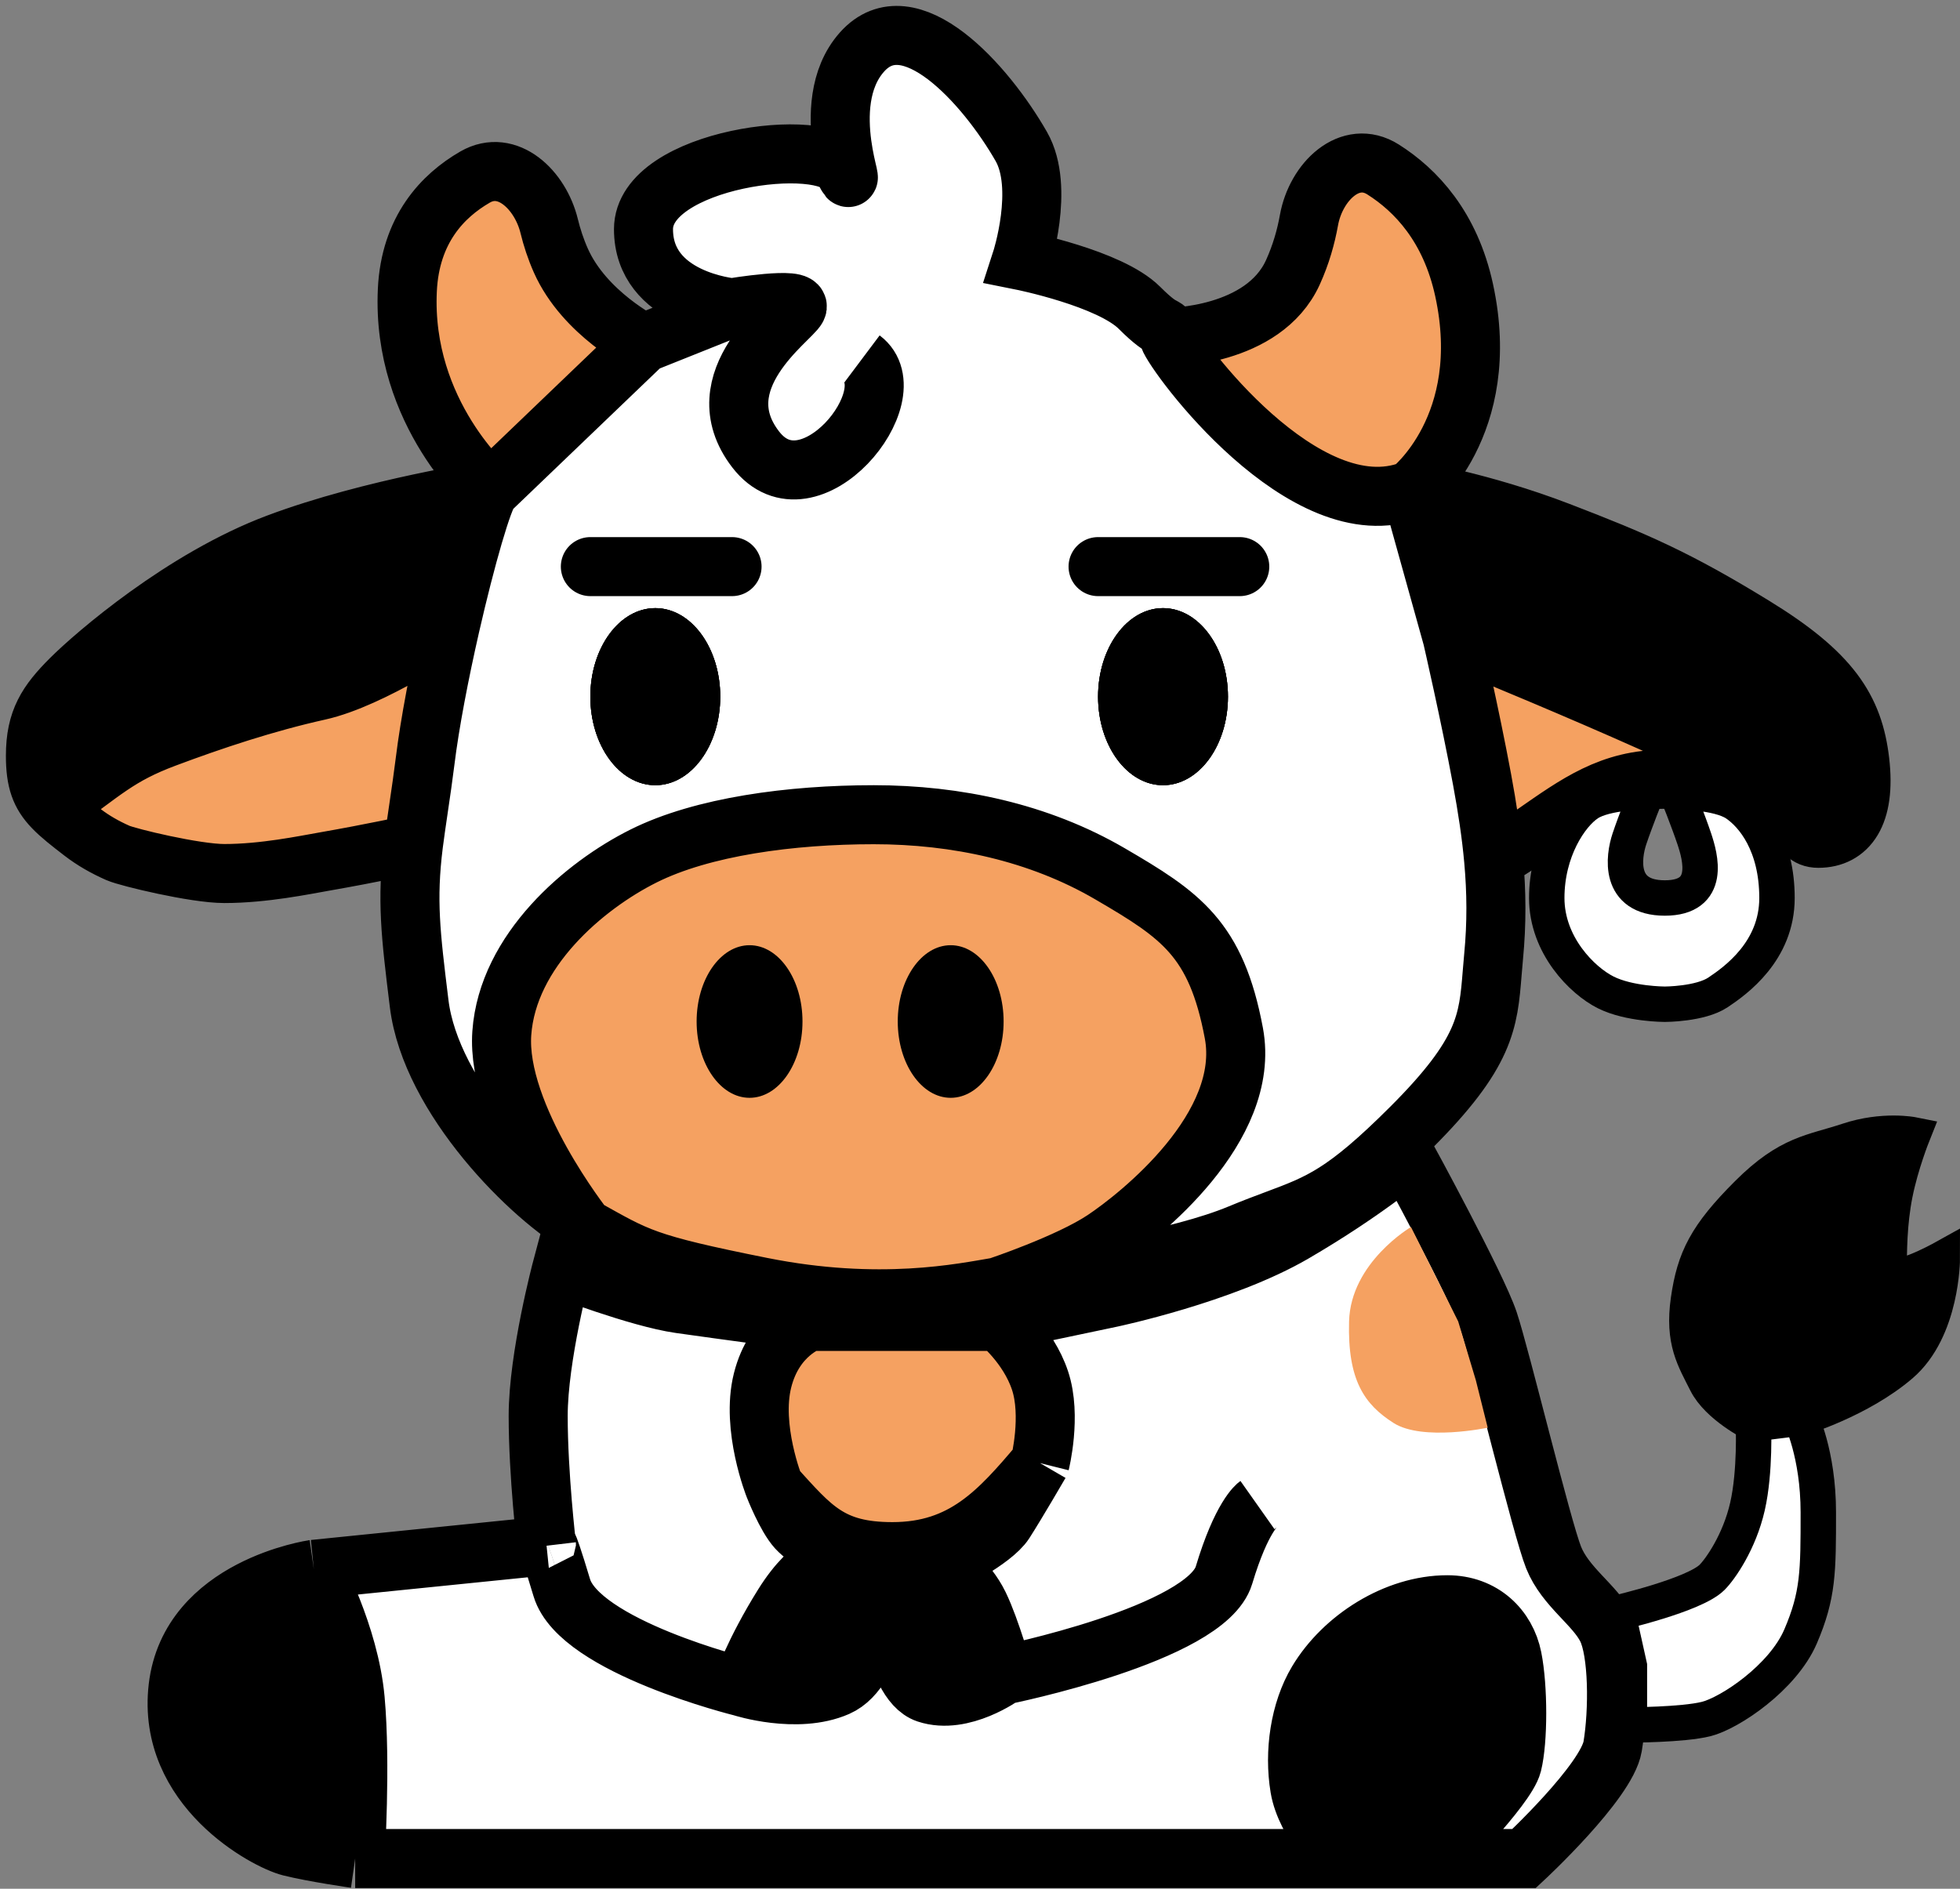
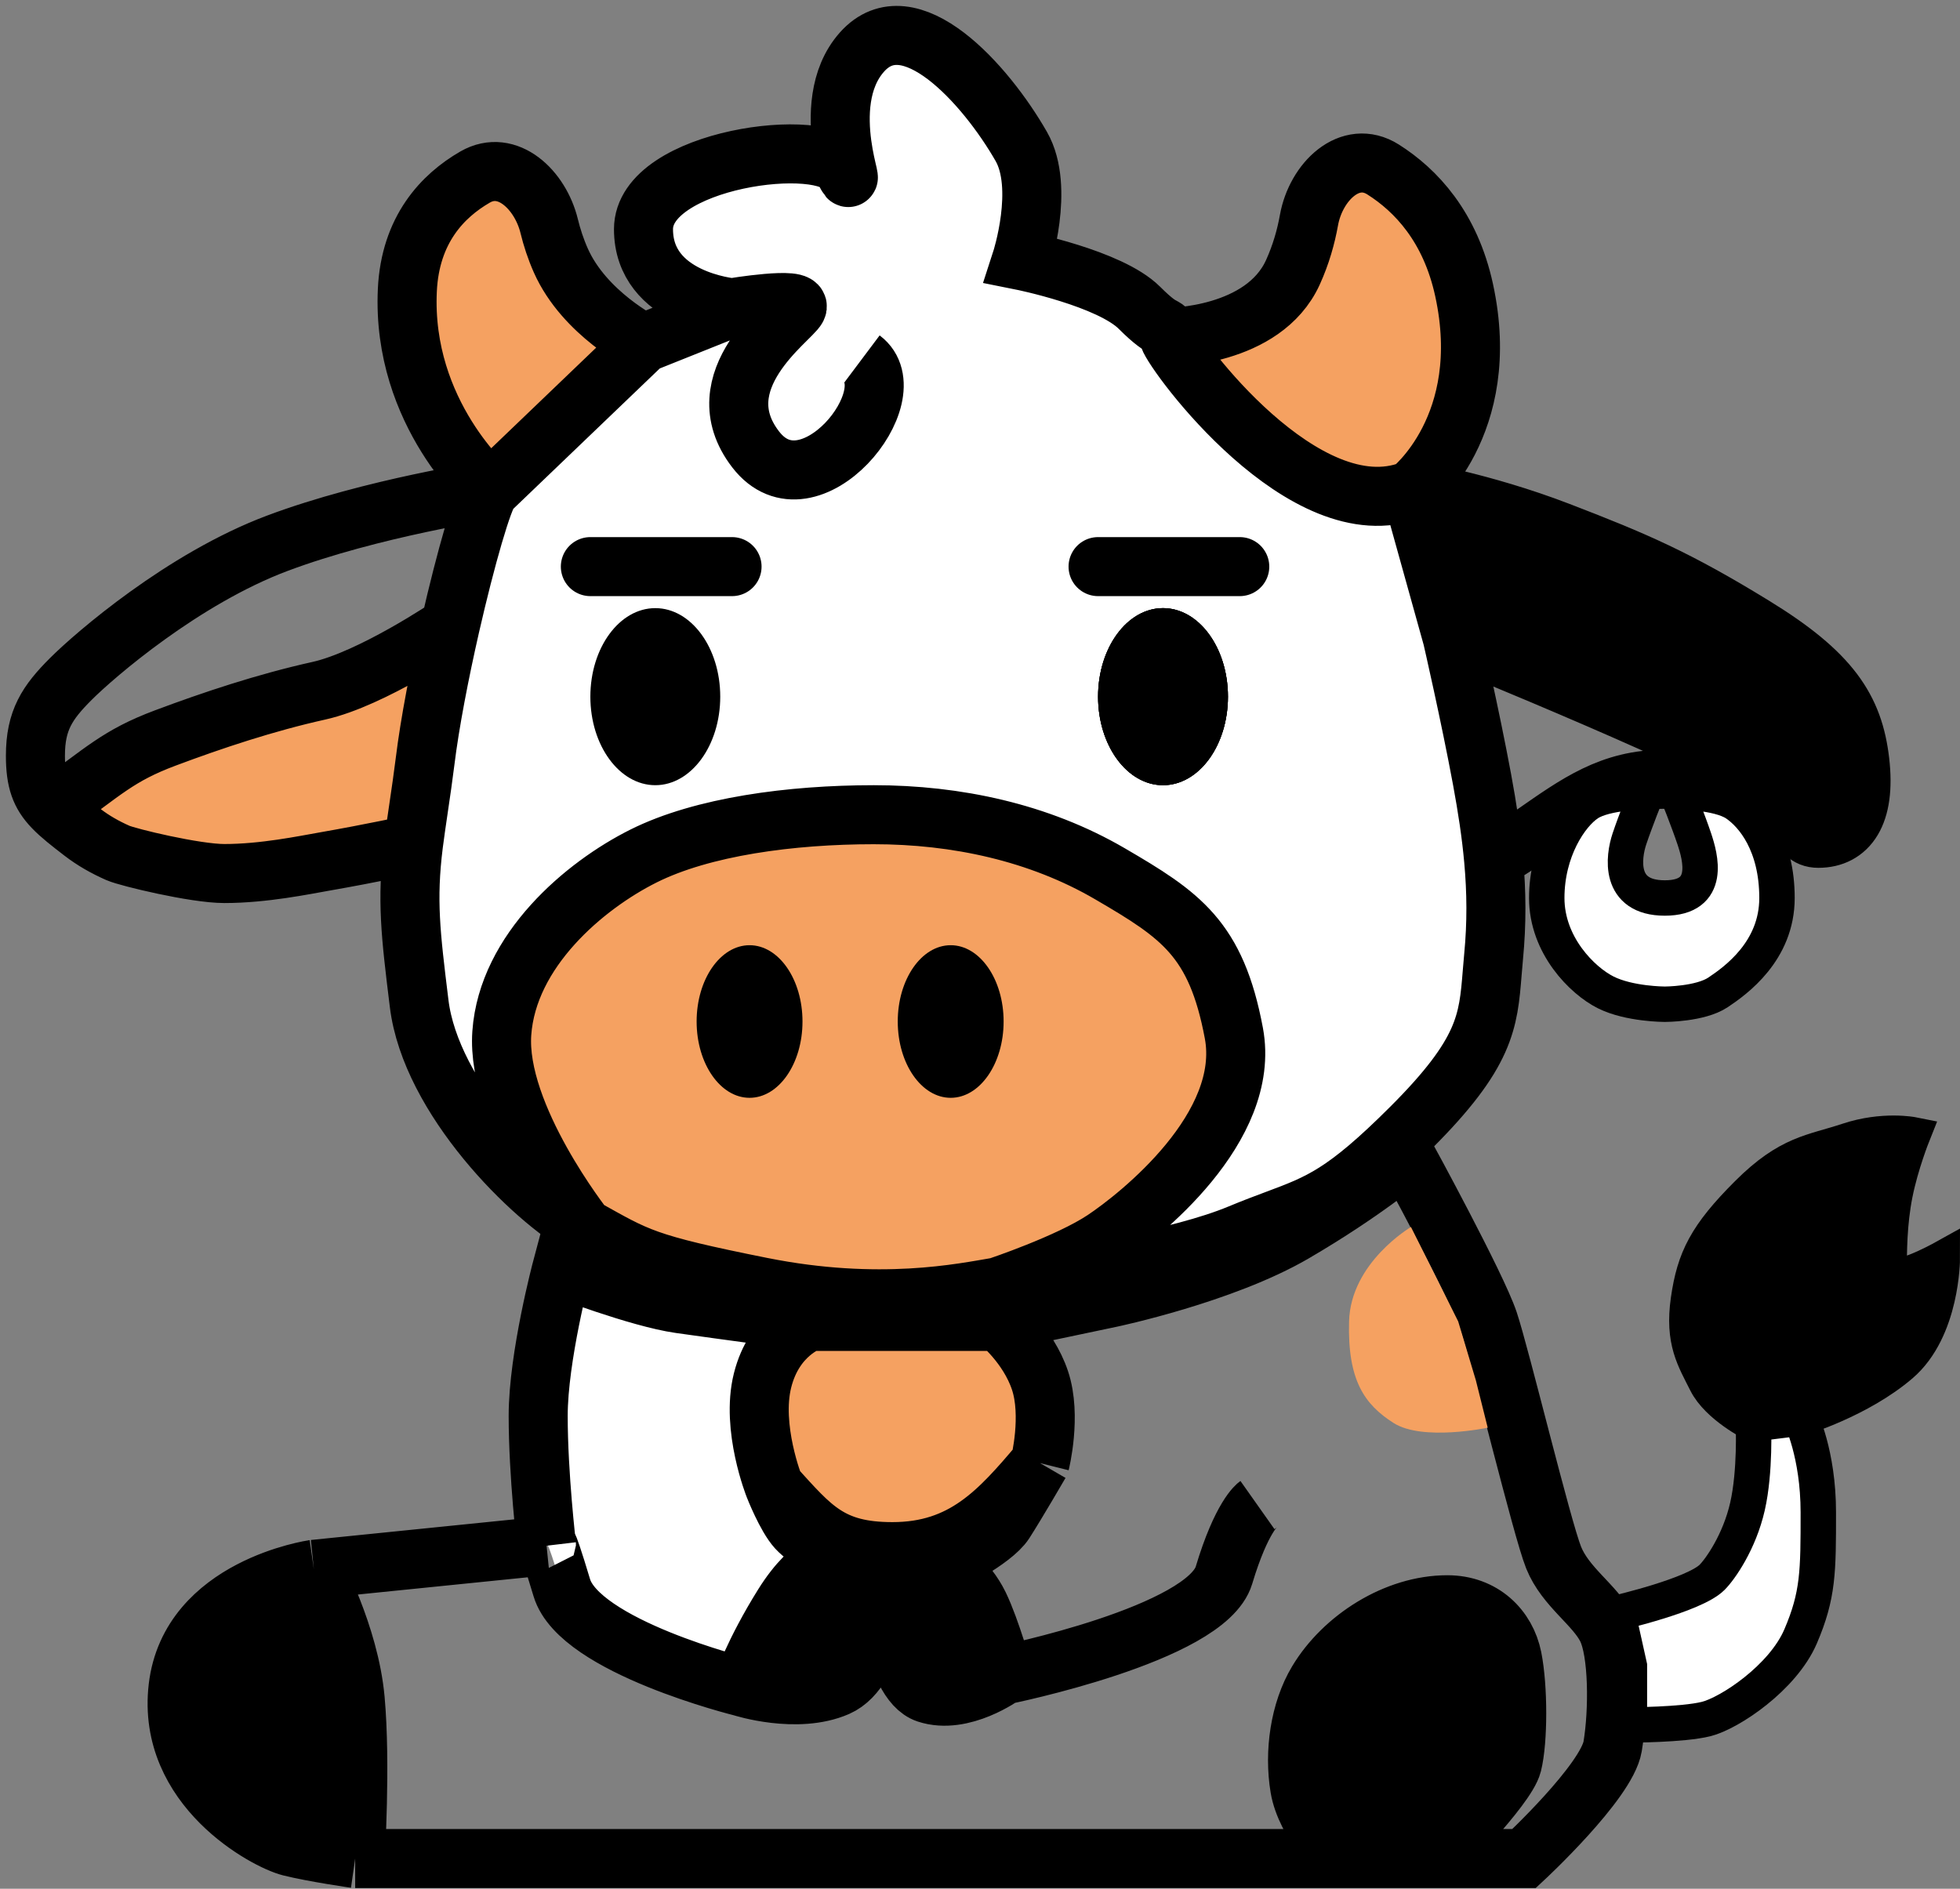
<svg xmlns="http://www.w3.org/2000/svg" width="166" height="160" viewBox="0 0 166 160" fill="none">
  <rect x="0" y="0" width="166" height="160" fill="#808080" stroke="none" />
  <path d="M148.5 120.625C148.5 120.625 145.5 119.125 144.5 117.125C143.5 115.125 142.5 113.625 143 110.125C143.5 106.625 144.5 104.625 148 101.125C151.5 97.625 153.5 97.625 156.5 96.625C159.5 95.625 162 96.125 162 96.125C162 96.125 161 98.625 160.5 101.125C160 103.625 160 106.125 160 107.625C160 109.125 164.5 106.625 164.5 106.625C164.5 106.625 164.5 112.625 161 115.625C157.5 118.625 152.5 120.125 152.5 120.125L148.5 120.625Z" fill="black" />
  <path d="M148.5 120.625C148.5 120.625 145.5 119.125 144.5 117.125C143.5 115.125 142.5 113.625 143 110.125C143.5 106.625 144.5 104.625 148 101.125C151.5 97.625 153.5 97.625 156.5 96.625C159.5 95.625 162 96.125 162 96.125C162 96.125 161 98.625 160.5 101.125C160 103.625 160 106.125 160 107.625C160 109.125 164.5 106.625 164.5 106.625C164.5 106.625 164.5 112.625 161 115.625C157.5 118.625 152.5 120.125 152.5 120.125L148.5 120.625ZM148.5 120.625C148.5 120.625 149 117.625 150.5 115.125C152 112.625 155 111.625 155 111.625" stroke="black" stroke-width="3" />
  <path d="M137 136.625C137 136.625 143.5 135.125 145 133.625C145.704 132.921 147.315 130.625 148 127.625C148.685 124.625 148.5 120.625 148.5 120.625L152.5 120.125C152.5 120.125 154 123.125 154 128.125C154 133.125 154 135.125 152.5 138.625C151 142.125 146.5 145.125 144.5 145.625C142.5 146.125 138 146.125 138 146.125V141.125L137 136.625Z" fill="white" stroke="black" stroke-width="3" />
  <path d="M15.082 142.944C14.082 151.444 22.581 155.944 24.581 156.444C26.581 156.944 30.081 157.444 30.081 157.444C30.081 157.444 30.581 149.444 30.081 143.944C29.581 138.444 26.581 132.944 26.581 132.944C26.581 132.944 16.081 134.444 15.082 142.944Z" fill="black" />
  <path d="M128.081 140.444C127.581 137.944 125.581 135.944 122.581 135.944C118.231 135.944 113.778 138.783 111.581 142.444C110.081 144.944 109.581 148.444 110.081 151.444C110.581 154.444 113.581 157.444 113.581 157.444H121.581C121.581 157.444 127.581 151.444 128.081 149.444C128.581 147.444 128.581 142.944 128.081 140.444Z" fill="black" />
  <path d="M84.582 111.944H68.582C68.582 111.944 65.582 112.944 64.582 116.944C63.581 120.944 65.582 125.944 65.582 125.944C68.761 129.442 70.331 131.444 75.582 131.444C81.621 131.444 84.624 128.03 88.082 123.944C88.082 123.944 89.082 119.944 88.082 116.944C87.082 113.944 84.582 111.944 84.582 111.944Z" fill="#F5A161" />
  <path d="M47.581 107.444C47.581 107.444 45.581 114.944 45.581 119.944C45.581 124.944 46.291 130.944 46.291 130.944C46.291 130.944 46.081 129.5 47.581 134.5C49.081 139.5 62.837 142.904 62.837 142.904C62.837 142.904 63.837 139.96 66.337 135.96C68.837 131.96 71 131.96 71 131.96C71 131.96 68.418 130.5 67.5 129.5C66.582 128.5 65.582 125.944 65.582 125.944C65.582 125.944 63.581 120.944 64.582 116.944C65.582 112.944 68.582 111.944 68.582 111.944C68.582 111.944 61.081 110.944 57.581 110.444C54.081 109.944 47.581 107.444 47.581 107.444Z" fill="white" />
  <path d="M82.918 135.96C81.918 133.904 80 132.5 80 132.5L74.918 133.904C74.918 133.904 75.5 142.46 78.5 143.46C81.5 144.46 85 141.904 85 141.904C85 141.904 83.918 138.015 82.918 135.96Z" fill="black" />
  <path d="M62.837 142.904C62.837 142.904 67.5 144.404 70.918 142.904C74.337 141.404 74.918 133.904 74.918 133.904L71 131.96C71 131.96 68.837 131.96 66.337 135.96C63.837 139.96 62.837 142.904 62.837 142.904Z" fill="black" />
-   <path d="M47.581 134.5C46.081 129.5 46.291 130.944 46.291 130.944L26.581 132.944C26.581 132.944 29.581 138.444 30.081 143.944C30.581 149.444 30.081 157.444 30.081 157.444H52.581H69.582H81.582H96.082H113.581C113.581 157.444 110.581 154.444 110.081 151.444C109.581 148.444 110.081 144.944 111.581 142.444C113.778 138.783 118.231 135.944 122.581 135.944C125.581 135.944 127.581 137.944 128.081 140.444C128.581 142.944 128.581 147.444 128.081 149.444C127.581 151.444 121.581 157.444 121.581 157.444H129.081C129.081 157.444 136.081 150.944 136.581 147.944C137.081 144.944 137.081 139.944 136.081 137.944C135.081 135.944 132.581 134.444 131.581 131.944C130.581 129.444 127.081 114.944 126.081 111.944C125.081 108.944 119.081 97.944 119.081 97.944C119.081 97.944 115.581 100.944 109.581 104.444C103.581 107.944 94.082 109.944 94.082 109.944L84.582 111.944C84.582 111.944 87.082 113.944 88.082 116.944C89.082 119.944 88.082 123.944 88.082 123.944C88.082 123.944 86.082 127.389 85.082 128.944C84.082 130.5 80 132.5 80 132.5C80 132.5 81.918 133.904 82.918 135.96C83.918 138.015 85 141.904 85 141.904C85 141.904 81.5 144.46 78.5 143.46C75.5 142.46 74.918 133.904 74.918 133.904L80 132.5C80 132.5 84.082 130.5 85.082 128.944C86.082 127.389 88.082 123.944 88.082 123.944C84.624 128.03 81.621 131.444 75.582 131.444C70.331 131.444 68.761 129.442 65.582 125.944C65.582 125.944 66.582 128.5 67.5 129.5C68.418 130.5 71 131.96 71 131.96L74.918 133.904C74.918 133.904 74.337 141.404 70.918 142.904C67.5 144.404 62.837 142.904 62.837 142.904C62.837 142.904 49.081 139.5 47.581 134.5Z" fill="white" />
  <path d="M26.581 132.944C26.581 132.944 16.081 134.444 15.082 142.944C14.082 151.444 22.581 155.944 24.581 156.444C26.581 156.944 30.081 157.444 30.081 157.444M26.581 132.944L46.291 130.944M26.581 132.944C26.581 132.944 29.581 138.444 30.081 143.944C30.581 149.444 30.081 157.444 30.081 157.444M46.291 130.944C46.291 130.944 45.581 124.944 45.581 119.944C45.581 114.944 47.581 107.444 47.581 107.444C47.581 107.444 54.081 109.944 57.581 110.444C61.081 110.944 68.582 111.944 68.582 111.944M46.291 130.944C46.291 130.944 46.081 129.5 47.581 134.5C49.081 139.5 62.837 142.904 62.837 142.904M30.081 157.444H52.581H69.582H81.582H96.082H113.581M84.582 111.944L94.082 109.944C94.082 109.944 103.581 107.944 109.581 104.444C115.581 100.944 119.081 97.944 119.081 97.944C119.081 97.944 125.081 108.944 126.081 111.944C127.081 114.944 130.581 129.444 131.581 131.944C132.581 134.444 135.081 135.944 136.081 137.944C137.081 139.944 137.081 144.944 136.581 147.944C136.081 150.944 129.081 157.444 129.081 157.444H121.581M84.582 111.944H68.582M84.582 111.944C84.582 111.944 87.082 113.944 88.082 116.944C89.082 119.944 88.082 123.944 88.082 123.944M68.582 111.944C68.582 111.944 65.582 112.944 64.582 116.944C63.581 120.944 65.582 125.944 65.582 125.944M65.582 125.944C65.582 125.944 66.582 128.5 67.5 129.5C68.418 130.5 71 131.96 71 131.96M65.582 125.944C68.761 129.442 70.331 131.444 75.582 131.444C81.621 131.444 84.624 128.03 88.082 123.944M88.082 123.944C88.082 123.944 86.082 127.389 85.082 128.944C84.082 130.5 80 132.5 80 132.5M80 132.5C80 132.5 81.918 133.904 82.918 135.96C83.918 138.015 85 141.904 85 141.904M80 132.5L74.918 133.904M85 141.904C85 141.904 81.5 144.46 78.5 143.46C75.5 142.46 74.918 133.904 74.918 133.904M85 141.904C85 141.904 102.163 138.444 103.663 133.444C105.163 128.444 106.5 127.5 106.5 127.5M121.581 157.444C121.581 157.444 127.581 151.444 128.081 149.444C128.581 147.444 128.581 142.944 128.081 140.444C127.581 137.944 125.581 135.944 122.581 135.944C118.231 135.944 113.778 138.783 111.581 142.444C110.081 144.944 109.581 148.444 110.081 151.444C110.581 154.444 113.581 157.444 113.581 157.444M121.581 157.444H113.581M62.837 142.904C62.837 142.904 67.5 144.404 70.918 142.904C74.337 141.404 74.918 133.904 74.918 133.904M62.837 142.904C62.837 142.904 63.837 139.96 66.337 135.96C68.837 131.96 71 131.96 71 131.96M71 131.96L74.918 133.904" stroke="black" stroke-width="5" />
  <path d="M119.5 103.945C119.5 103.945 114.392 106.944 114.258 111.942C114.123 116.94 115.569 118.98 118.027 120.546C120.486 122.113 126 120.945 126 120.945L125 116.945L123.5 111.942L119.5 103.945Z" fill="#F5A161" />
  <path d="M49.5 104.017C54 106.517 54.5 107.017 64.5 109.017C74.5 111.017 81.519 109.517 84.5 109.017C84.5 109.017 90.5 107.017 93.5 105.017C96.5 103.017 106 95.517 104.5 87.517C103 79.517 100 77.517 94 74.017C88 70.517 81 69.017 74 69.017C67 69.017 59.5 70.017 54.5 72.517C49.5 75.017 43 80.517 42.5 87.517C42 94.517 49.5 104.017 49.5 104.017Z" fill="#F5A161" />
  <path d="M7 70.517C7.883 71.195 8.896 71.778 10 72.262C10.831 72.626 16.513 74 19 74C22.347 74 25.791 73.278 27.5 72.98C31.445 72.293 35.019 71.517 35.019 71.517C35.125 70.678 35.282 69.604 35.448 68.473C35.645 67.136 35.853 65.719 36 64.517C36.4 61.252 37.226 56.989 38.132 53.017C38.132 53.017 31.5 57.517 27 58.517C22.5 59.517 18 61.017 14 62.517C10 64.017 8.796 65.332 4.5 68.416C5.107 69.051 5.925 69.691 7 70.517Z" fill="#F5A161" />
-   <path d="M123 54.017C123 54.017 124.5 60.517 125.519 66.017C125.968 68.437 126.304 70.663 126.5 72.823C126.5 72.823 129 71.266 130 70.572C133.507 68.14 136.448 65.977 141 66.017C145.217 66.054 149.5 66.072 149.5 66.072C146.5 63.572 123 54.017 123 54.017Z" fill="#F5A161" />
  <path d="M35.5 85.017C36.481 93.017 45 101.517 49.5 104.017C49.5 104.017 42 94.517 42.5 87.517C43 80.517 49.5 75.017 54.5 72.517C59.5 70.017 67 69.017 74 69.017C81 69.017 88 70.517 94 74.017C100 77.517 103 79.517 104.5 87.517C106 95.517 96.5 103.017 93.5 105.017C90.5 107.017 84.5 109.017 84.5 109.017C84.925 108.946 85.524 108.854 86.255 108.742C90.654 108.069 99.856 106.66 105 104.517C106.174 104.028 107.177 103.653 108.082 103.315C111.805 101.925 113.889 101.147 119.519 95.517C125.831 89.206 126.045 86.552 126.379 82.427C126.415 81.976 126.453 81.509 126.5 81.017C126.769 78.217 126.749 75.573 126.5 72.823C126.304 70.663 125.968 68.437 125.519 66.017C124.5 60.517 123 54.017 123 54.017L119.519 41.517C110.5 45.017 99.5 30.072 99 28.572C98.5 27.072 99 28.572 96.5 26.072C94 23.572 86.5 22.072 86.5 22.072C86.5 22.072 88.5 15.914 86.5 12.414C83.484 7.135 77 -0.086 73 4.414C69 8.914 73 17.413 71.5 14.414C70 11.414 54.5 13.414 54.5 19.414C54.5 25.414 62 26.072 62 26.072L54.5 29.072L41.519 41.517C40.927 42.109 39.446 47.256 38.132 53.017C37.226 56.989 36.4 61.252 36 64.517C35.853 65.719 35.645 67.136 35.448 68.473C35.282 69.604 35.125 70.678 35.019 71.517C34.425 76.245 34.785 79.189 35.483 84.878L35.5 85.017Z" fill="white" />
  <path d="M99 28.572C99.5 30.072 110.5 45.017 119.519 41.517C119.519 41.517 126.5 36.072 124 24.572C122.832 19.199 119.917 16.118 117.143 14.36C114.343 12.586 111.449 15.384 110.862 18.647C110.611 20.046 110.188 21.559 109.5 23.072C107 28.572 99 28.572 99 28.572Z" fill="#F5A161" />
  <path d="M41.519 41.517L54.5 29.072C54.5 29.072 49.5 26.572 47.5 22.072C47.06 21.082 46.741 20.092 46.511 19.149C45.761 16.076 42.97 13.418 40.231 15.002C37.486 16.589 34.744 19.451 34.5 24.572C34 35.072 41.519 41.517 41.519 41.517Z" fill="#F5A161" />
  <path d="M123 54.017C123 54.017 146.5 63.572 149.5 66.072C152.5 68.572 152.065 71.017 154 71.017C156.481 71.017 158.038 69.017 157.519 64.517C157 60.017 155.038 57.017 148.519 53.017C142 49.017 138.519 47.517 132.019 45.017C125.519 42.517 119.519 41.517 119.519 41.517L123 54.017Z" fill="black" />
-   <path d="M41.519 41.517C41.519 41.517 31.5 43.017 23.5 46.017C15.5 49.017 8 55.517 6 57.517C4 59.517 3 61.017 3 64.017C3 66.16 3.412 67.28 4.5 68.416C8.796 65.332 10 64.017 14 62.517C18 61.017 22.5 59.517 27 58.517C31.5 57.517 38.132 53.017 38.132 53.017C39.446 47.256 40.927 42.109 41.519 41.517Z" fill="black" />
  <path d="M41.519 41.517C41.519 41.517 31.5 43.017 23.5 46.017C15.5 49.017 8 55.517 6 57.517C4 59.517 3 61.017 3 64.017C3 66.16 3.412 67.28 4.5 68.416M41.519 41.517C40.927 42.109 39.446 47.256 38.132 53.017M41.519 41.517L54.5 29.072M41.519 41.517C41.519 41.517 34 35.072 34.5 24.572C34.744 19.451 37.486 16.589 40.231 15.002C42.97 13.418 45.761 16.076 46.511 19.149C46.741 20.092 47.06 21.082 47.5 22.072C49.5 26.572 54.5 29.072 54.5 29.072M35.5 85.017C36.481 93.017 45 101.517 49.5 104.017M35.5 85.017L35.483 84.878M35.5 85.017C35.494 84.97 35.489 84.924 35.483 84.878M49.5 104.017C54 106.517 54.5 107.017 64.5 109.017C74.5 111.017 81.519 109.517 84.5 109.017M49.5 104.017C49.5 104.017 42 94.517 42.5 87.517C43 80.517 49.5 75.017 54.5 72.517C59.5 70.017 67 69.017 74 69.017C81 69.017 88 70.517 94 74.017C100 77.517 103 79.517 104.5 87.517C106 95.517 96.5 103.017 93.5 105.017C90.5 107.017 84.5 109.017 84.5 109.017M84.5 109.017C84.925 108.946 85.524 108.854 86.255 108.742C90.654 108.069 99.856 106.66 105 104.517C106.174 104.028 107.177 103.653 108.082 103.315C111.805 101.925 113.889 101.147 119.519 95.517C125.831 89.206 126.045 86.552 126.379 82.427C126.415 81.976 126.453 81.509 126.5 81.017C126.769 78.217 126.749 75.573 126.5 72.823M123 54.017C123 54.017 124.5 60.517 125.519 66.017C125.968 68.437 126.304 70.663 126.5 72.823M123 54.017C123 54.017 146.5 63.572 149.5 66.072M123 54.017L119.519 41.517M149.5 66.072C152.5 68.572 152.065 71.017 154 71.017C156.481 71.017 158.038 69.017 157.519 64.517C157 60.017 155.038 57.017 148.519 53.017C142 49.017 138.519 47.517 132.019 45.017C125.519 42.517 119.519 41.517 119.519 41.517M149.5 66.072C149.5 66.072 145.217 66.054 141 66.017C136.448 65.977 133.507 68.14 130 70.572C129 71.266 126.5 72.823 126.5 72.823M119.519 41.517C110.5 45.017 99.5 30.072 99 28.572M119.519 41.517C119.519 41.517 126.5 36.072 124 24.572C122.832 19.199 119.917 16.118 117.143 14.36C114.343 12.586 111.449 15.384 110.862 18.647C110.611 20.046 110.188 21.559 109.5 23.072C107 28.572 99 28.572 99 28.572M35.019 71.517C34.425 76.245 34.785 79.189 35.483 84.878M35.019 71.517C35.125 70.678 35.282 69.604 35.448 68.473C35.645 67.136 35.853 65.719 36 64.517C36.4 61.252 37.226 56.989 38.132 53.017M35.019 71.517C35.019 71.517 31.445 72.293 27.5 72.98C25.791 73.278 22.347 74 19 74C16.513 74 10.831 72.626 10 72.262C8.896 71.778 7.883 71.195 7 70.517C5.925 69.691 5.107 69.051 4.5 68.416M38.132 53.017C38.132 53.017 31.5 57.517 27 58.517C22.5 59.517 18 61.017 14 62.517C10 64.017 8.796 65.332 4.5 68.416M54.5 29.072L62 26.072M62 26.072C62 26.072 54.5 25.414 54.5 19.414C54.5 13.414 70 11.414 71.5 14.414C73 17.413 69 8.914 73 4.414C77 -0.086 83.484 7.135 86.5 12.414C88.5 15.914 86.5 22.072 86.5 22.072C86.5 22.072 94 23.572 96.5 26.072C99 28.572 98.5 27.072 99 28.572M62 26.072C62 26.072 68 25.072 67.5 26.072C67 27.072 59.5 32.231 64 38.072C68.5 43.913 77 33.413 73 30.413" stroke="black" stroke-width="5" />
  <ellipse cx="98.5" cy="59.017" rx="5.5" ry="7.5" fill="black" />
  <ellipse cx="98.5" cy="59.017" rx="5.5" ry="7.5" fill="black" />
  <ellipse cx="98.5" cy="59.017" rx="5.5" ry="7.5" fill="black" />
-   <ellipse cx="55.5" cy="59.017" rx="5.5" ry="7.5" fill="black" />
-   <ellipse cx="55.5" cy="59.017" rx="5.5" ry="7.5" fill="black" />
  <ellipse cx="55.5" cy="59.017" rx="5.5" ry="7.5" fill="black" />
  <ellipse cx="80.517" cy="86.536" rx="4.483" ry="6.464" fill="black" />
  <ellipse cx="63.483" cy="86.536" rx="4.483" ry="6.464" fill="black" />
  <path d="M139.5 67.072C139.5 67.072 138.5 69.572 138 71.072C137.5 72.572 137 76.072 141 76.072C145 76.072 144 72.572 143.5 71.072C143 69.572 142 67.072 142 67.072C142 67.072 145.5 67.072 147 68.072C148.5 69.072 150.5 71.572 150.5 76.072C150.5 80.572 147 83.072 145.5 84.072C144 85.072 141 85.072 141 85.072C141 85.072 138 85.072 136 84.072C134 83.072 131 80.072 131 76.072C131 72.072 133 69.072 134.5 68.072C136 67.072 139.5 67.072 139.5 67.072Z" fill="white" stroke="black" stroke-width="3" />
  <path d="M50 48H62" stroke="black" stroke-width="5" stroke-linecap="round" />
  <path d="M93 48H105" stroke="black" stroke-width="5" stroke-linecap="round" />
</svg>